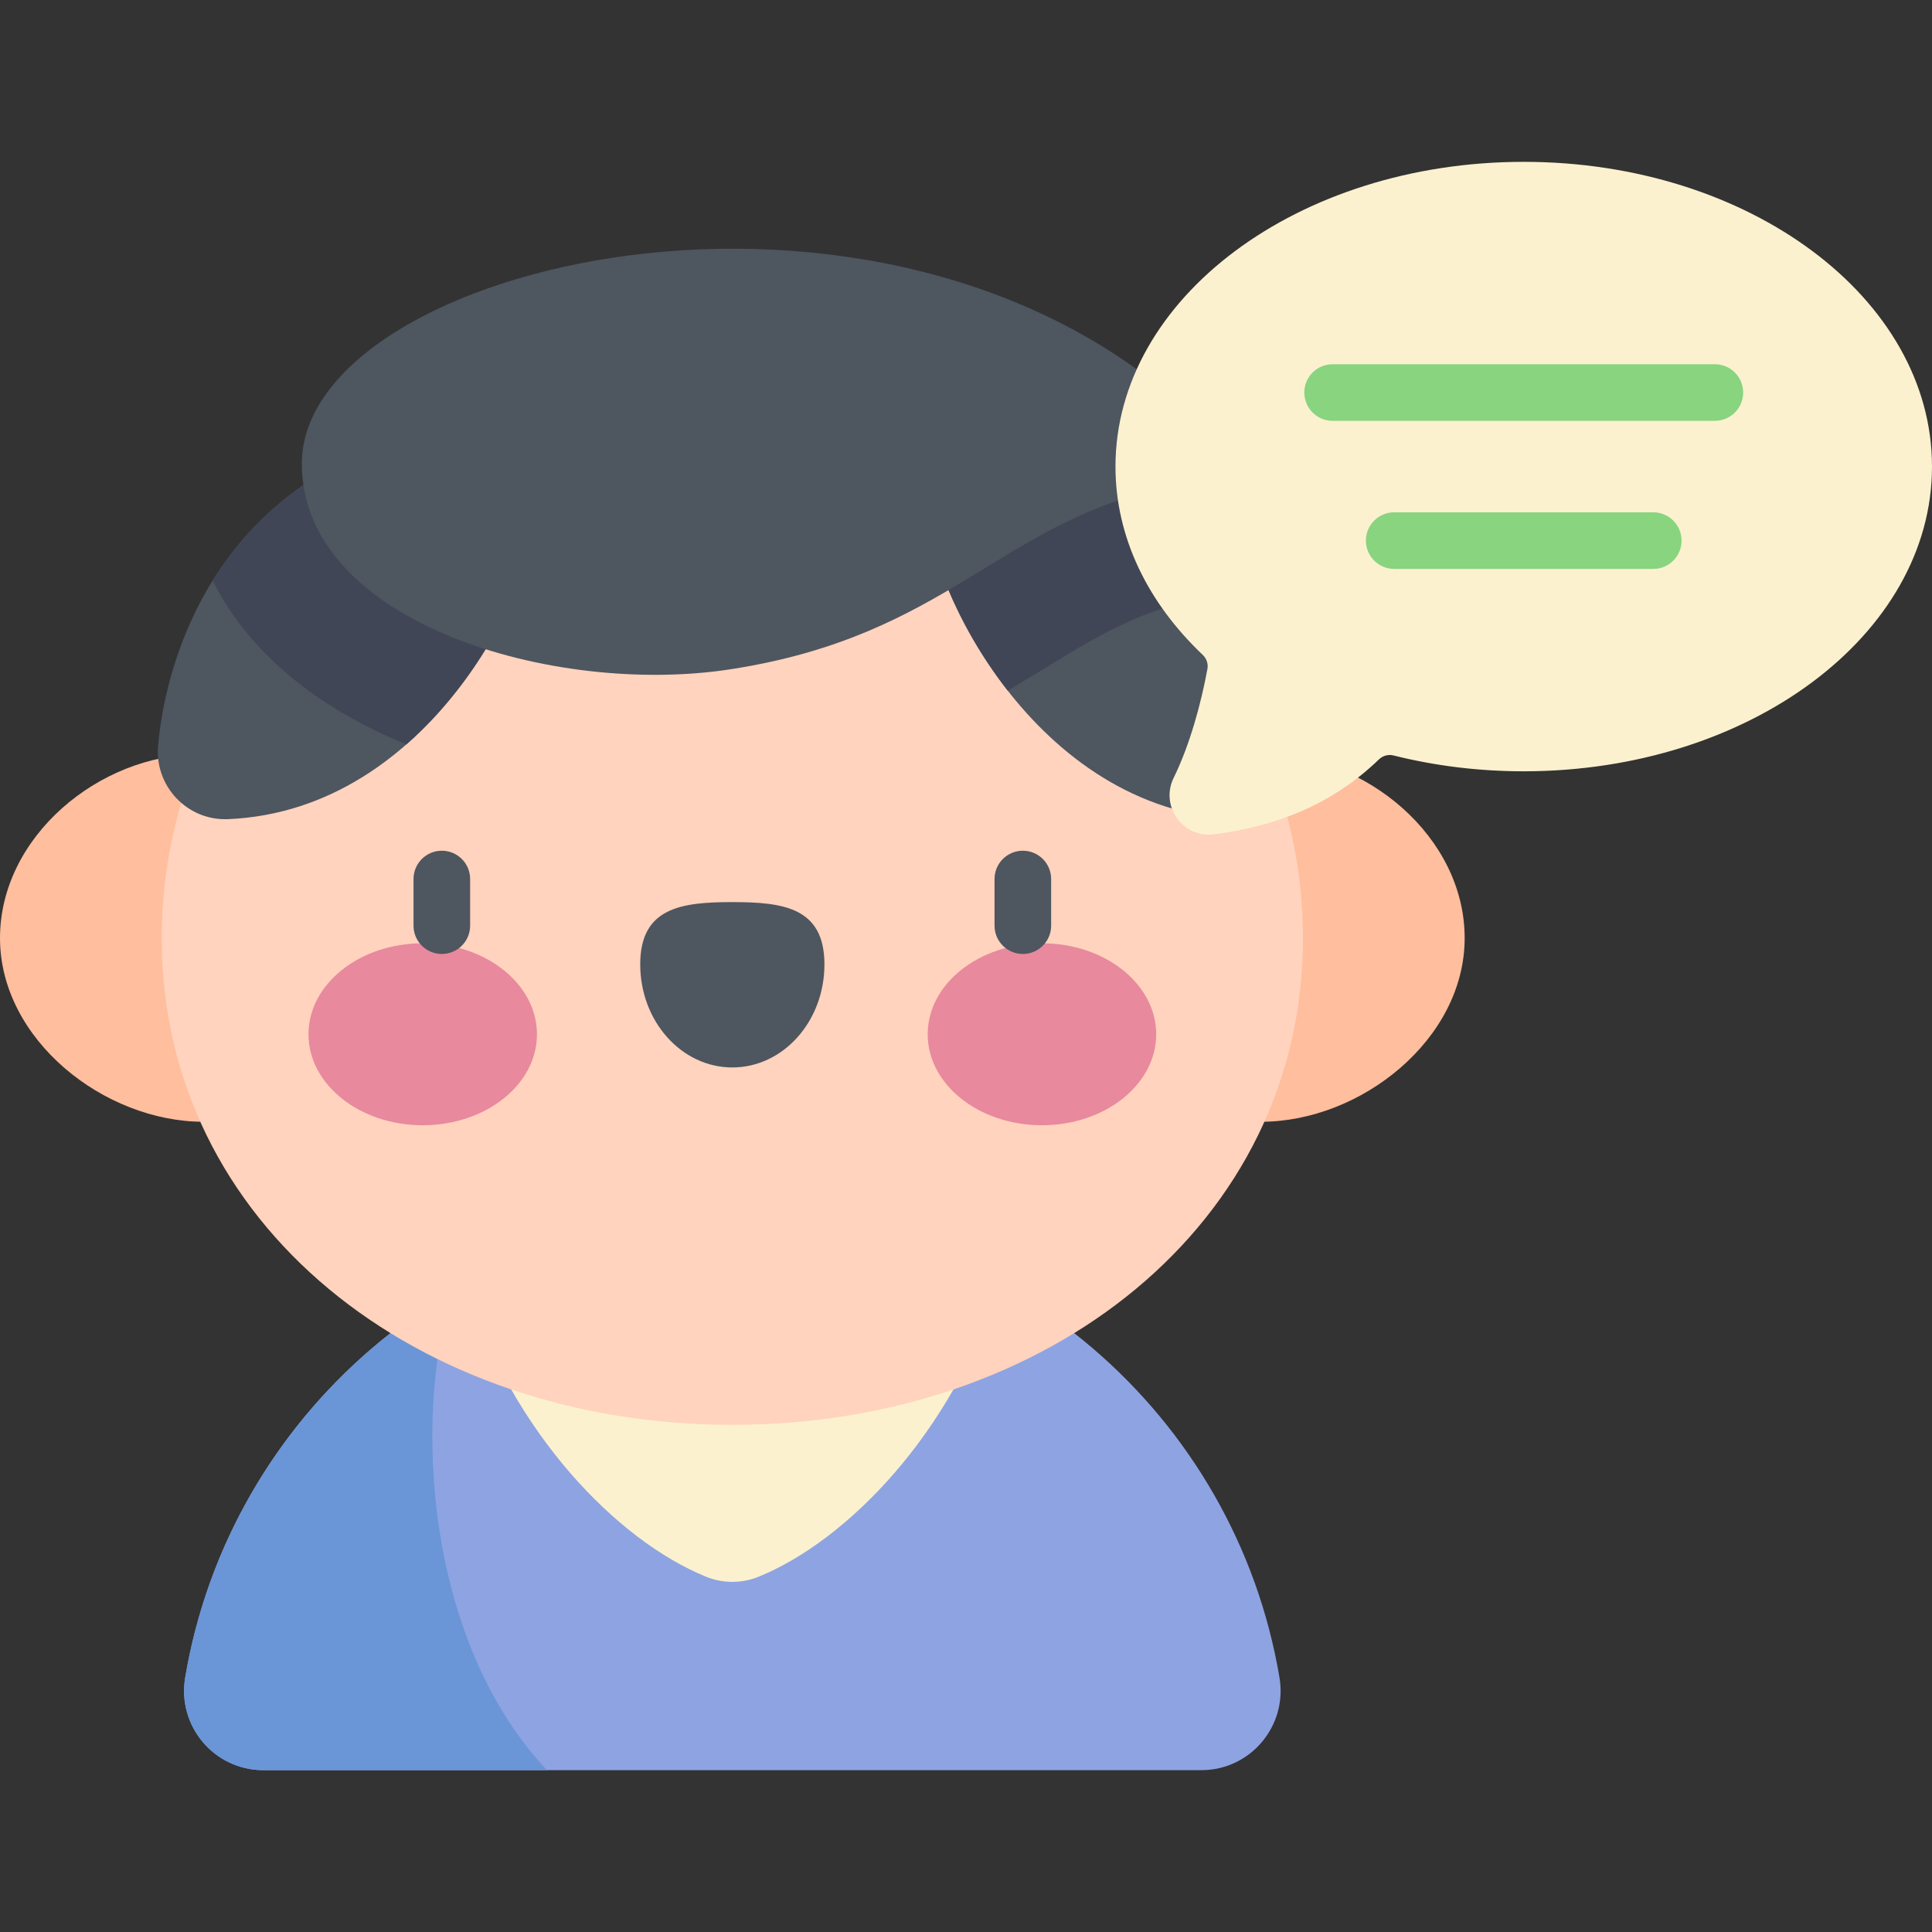
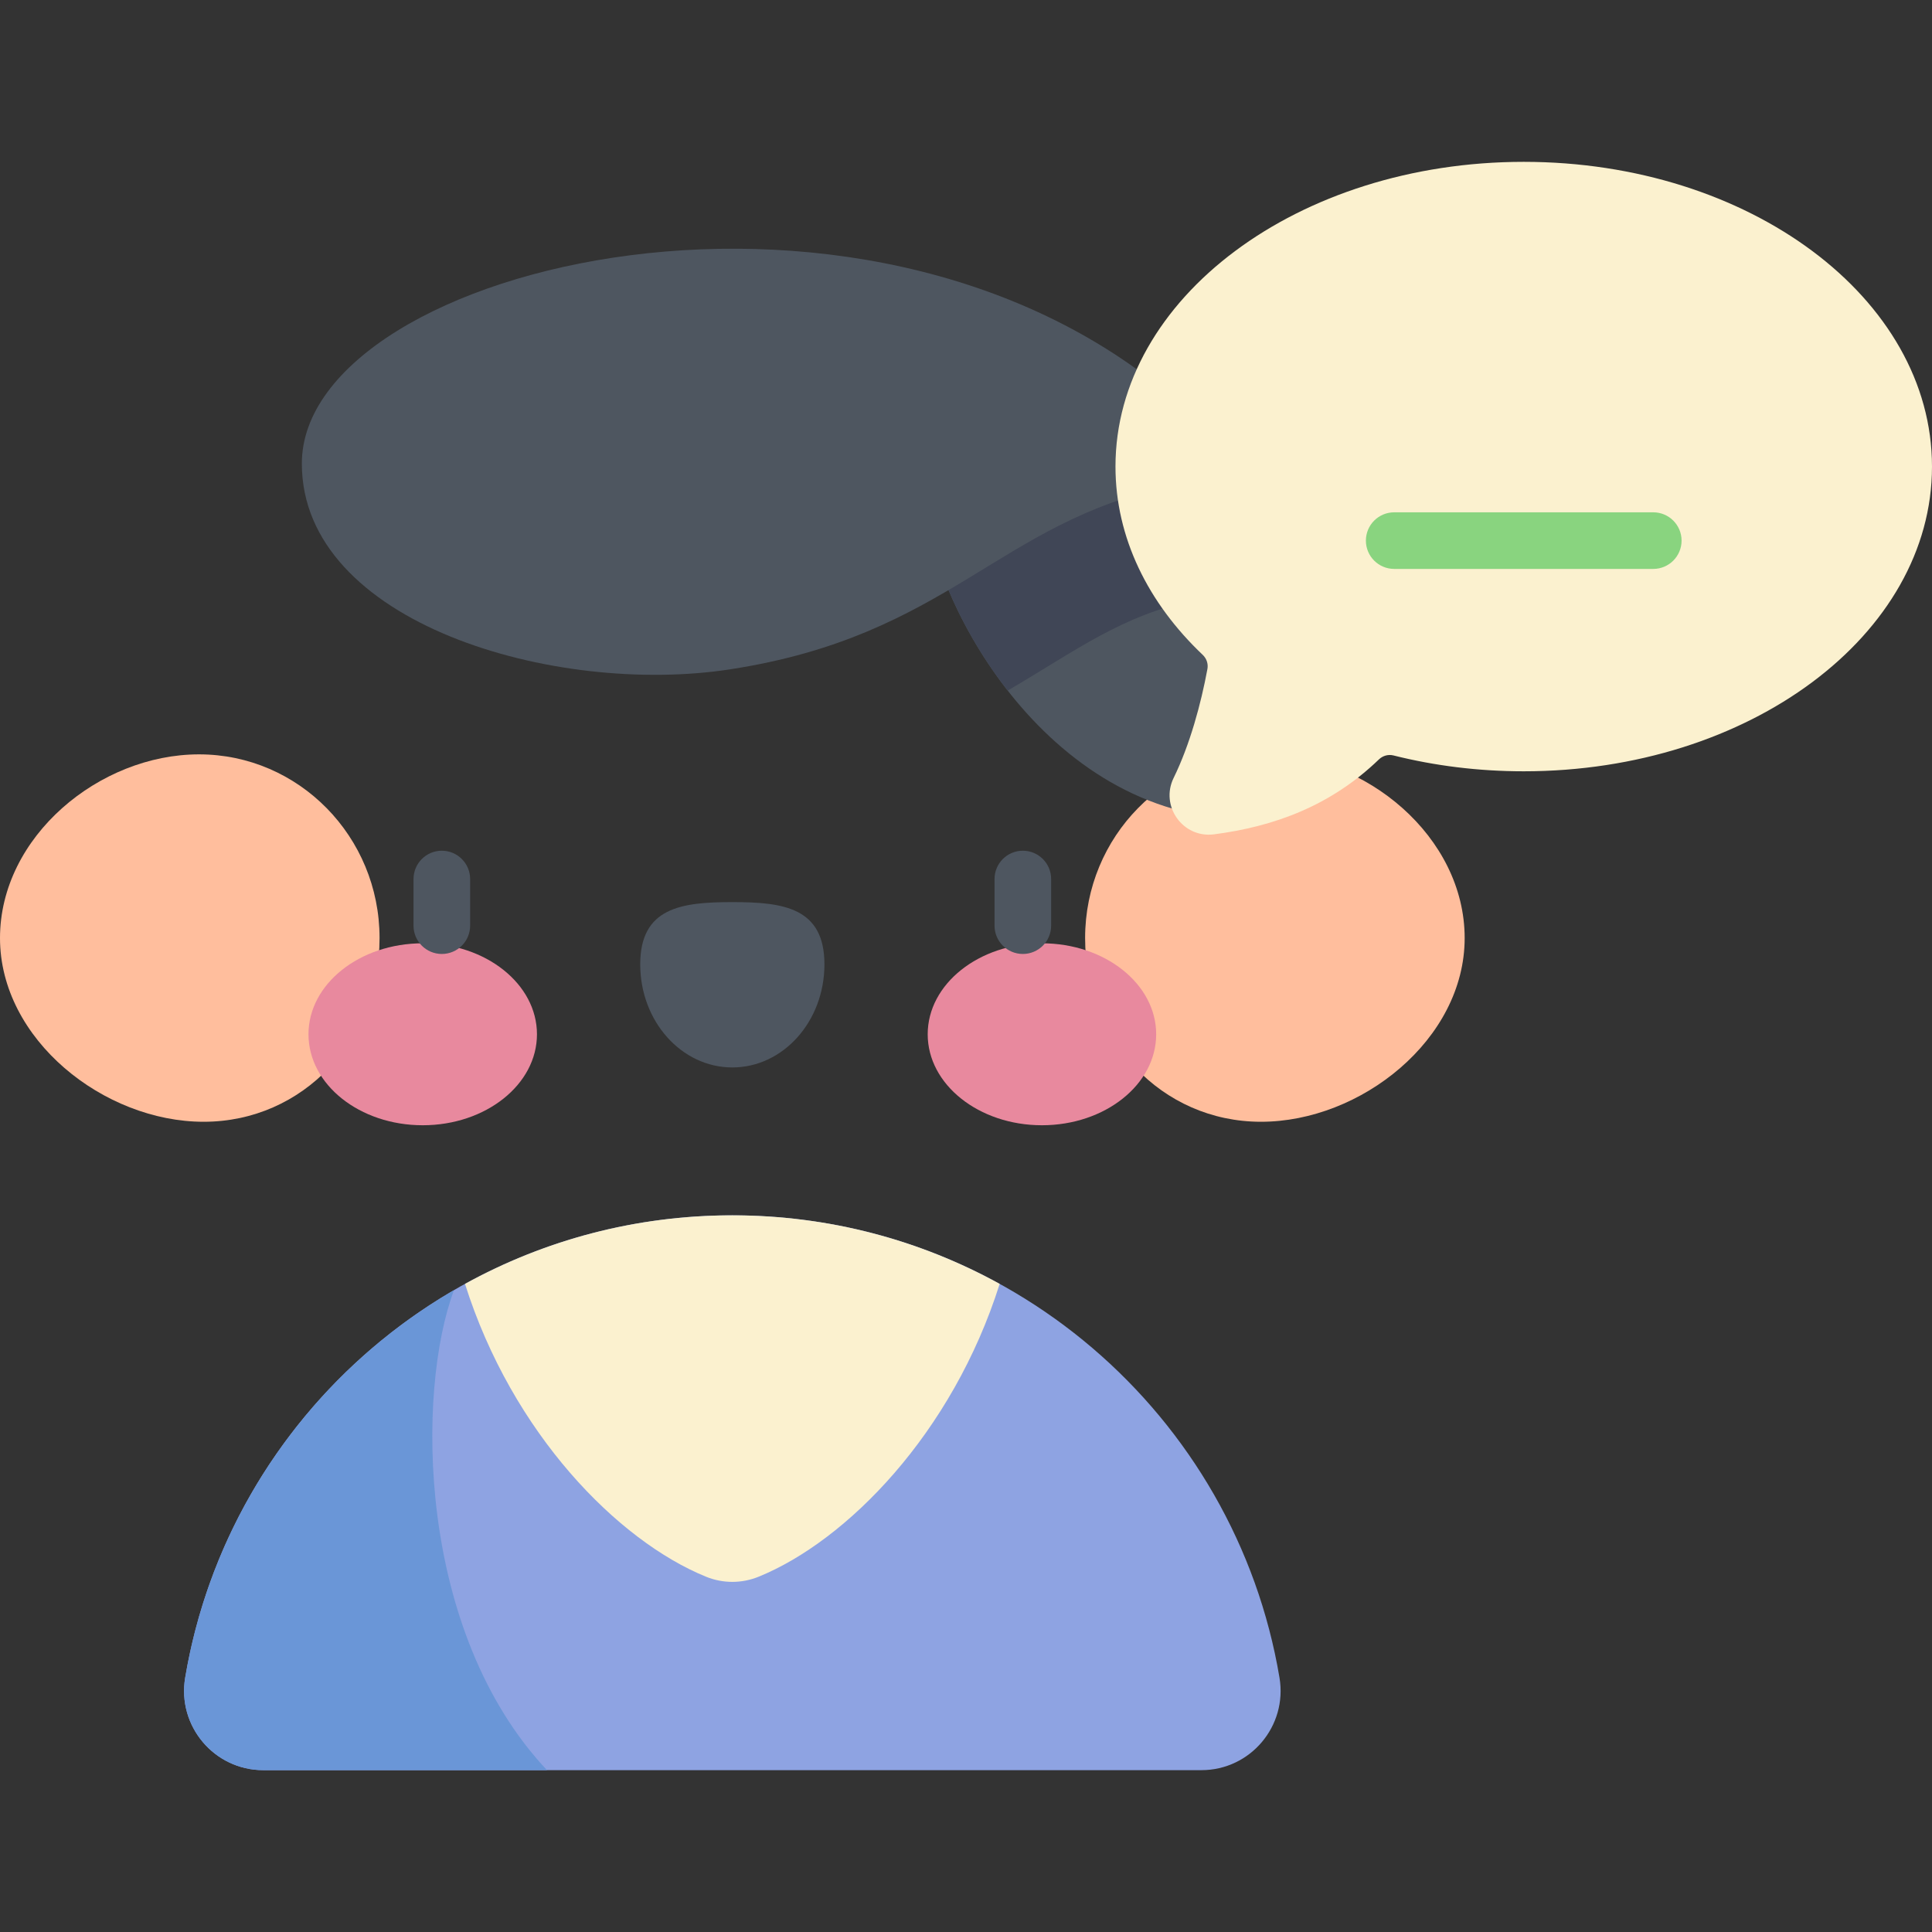
<svg xmlns="http://www.w3.org/2000/svg" id="Capa_1" height="512" viewBox="0 0 512 512" width="512">
  <rect x="0" y="0" width="512" height="512" fill="#333333" stroke="none" />
  <g>
    <path d="m318.378 469.11c12.997 0 22.851-11.691 20.701-24.509-11.668-69.539-72.147-122.527-145.002-122.527s-133.336 52.987-145.004 122.527c-2.151 12.818 7.703 24.509 20.7 24.509z" fill="#8ea3e2" />
    <path d="m120.312 341.897c-37.076 21.545-63.876 58.826-71.239 102.704-2.151 12.818 7.703 24.509 20.7 24.509h75.184c-34.618-36.818-34.618-100.574-24.645-127.213z" fill="#6a96d7" />
    <path d="m201.04 417.849c23.365-9.504 51.351-37.961 63.883-77.602-21.014-11.578-45.159-18.173-70.847-18.173s-49.834 6.595-70.847 18.173c12.532 39.641 40.517 68.098 63.883 77.602 4.467 1.818 9.46 1.818 13.928 0z" fill="#fbf1cf" />
    <path d="m388.151 248.597c0-26.887-26.317-48.684-52.741-48.684s-47.845 21.796-47.845 48.684c0 26.887 20.197 48.684 46.621 48.684 26.424-.001 53.965-21.797 53.965-48.684z" fill="#ffbe9d" />
    <path d="m0 248.597c0-26.887 26.317-48.684 52.741-48.684s47.845 21.796 47.845 48.684c0 26.887-20.197 48.684-46.621 48.684s-53.965-21.797-53.965-48.684z" fill="#ffbe9d" />
-     <path d="m345.307 248.597c0 75.979-67.709 129.004-151.231 129.004s-151.232-53.025-151.232-129.004 67.709-137.573 151.231-137.573 151.232 61.593 151.232 137.573z" fill="#ffd3bd" />
    <path d="m245.85 134.997c0 19.454 28.136 79.793 81.85 82.085 10.829.462 19.539-8.763 18.552-19.556-2.374-25.971-17.336-70.188-70.9-83.058z" fill="#4e5660" />
-     <path d="m142.301 134.997c0 19.454-28.136 79.793-81.85 82.085-10.829.462-19.539-8.763-18.552-19.556 2.374-25.971 17.336-70.188 70.9-83.058z" fill="#4e5660" />
-     <path d="m56.358 153.861c10.341 20.663 30.014 34.729 51.33 43.413 22.842-20.021 34.613-49.696 34.613-62.277l-29.503-20.529c-28.331 6.806-45.858 22.385-56.44 39.393z" fill="#404656" />
    <path d="m275.353 114.467-29.503 20.529c0 9.825 7.181 30.076 21.204 48.014 18.4-10.781 30.161-19.896 49.596-23.996 5.294-1.117 10.196-3.218 14.542-6.085-10.64-16.642-28.027-31.779-55.839-38.462z" fill="#404656" />
    <path d="m79.992 122.853c0-52.935 153.524-89.893 235.693-13.151 6.598 6.162 3.421 17.209-5.413 19.072-45.817 9.664-58.758 39.653-116.75 48.602-46.453 7.168-113.53-12.195-113.53-54.523z" fill="#4e5660" />
    <g>
      <path d="m403.806 42.89c-59.754 0-108.194 36.156-108.194 80.756 0 18.839 8.643 36.171 23.13 49.908 1.017.964 1.49 2.361 1.236 3.739-1.695 9.17-4.636 20.065-8.948 28.851-3.663 7.464 2.445 16.034 10.69 14.964 16.128-2.093 31.027-7.637 43.708-19.854 1.033-.995 2.486-1.398 3.877-1.048 10.836 2.72 22.437 4.196 34.501 4.196 59.754 0 108.194-36.156 108.194-80.756s-48.44-80.756-108.194-80.756z" fill="#fbf1cf" />
      <g fill="#89d47f">
        <path d="m438.135 150.769h-68.659c-4.142 0-7.5-3.358-7.5-7.5s3.358-7.5 7.5-7.5h68.659c4.142 0 7.5 3.358 7.5 7.5s-3.358 7.5-7.5 7.5z" />
-         <path d="m454.457 111.524h-101.303c-4.142 0-7.5-3.358-7.5-7.5s3.358-7.5 7.5-7.5h101.304c4.142 0 7.5 3.358 7.5 7.5s-3.358 7.5-7.501 7.5z" />
      </g>
    </g>
    <g>
      <g>
        <ellipse cx="112.027" cy="274.094" fill="#e8899e" rx="30.274" ry="24.109" />
        <ellipse cx="276.124" cy="274.094" fill="#e8899e" rx="30.274" ry="24.109" />
        <path d="m218.484 255.57c0-15.085-10.928-16.502-24.409-16.502-13.48 0-24.409 1.417-24.409 16.502s10.928 27.313 24.409 27.313 24.409-12.228 24.409-27.313z" fill="#4e5660" />
      </g>
      <g fill="#4e5660">
        <path d="m117.088 252.811c-4.142 0-7.5-3.358-7.5-7.5v-12.362c0-4.142 3.358-7.5 7.5-7.5s7.5 3.358 7.5 7.5v12.362c0 4.142-3.358 7.5-7.5 7.5z" />
        <path d="m271.063 252.811c-4.142 0-7.5-3.358-7.5-7.5v-12.362c0-4.142 3.358-7.5 7.5-7.5s7.5 3.358 7.5 7.5v12.362c0 4.142-3.358 7.5-7.5 7.5z" />
      </g>
    </g>
  </g>
</svg>